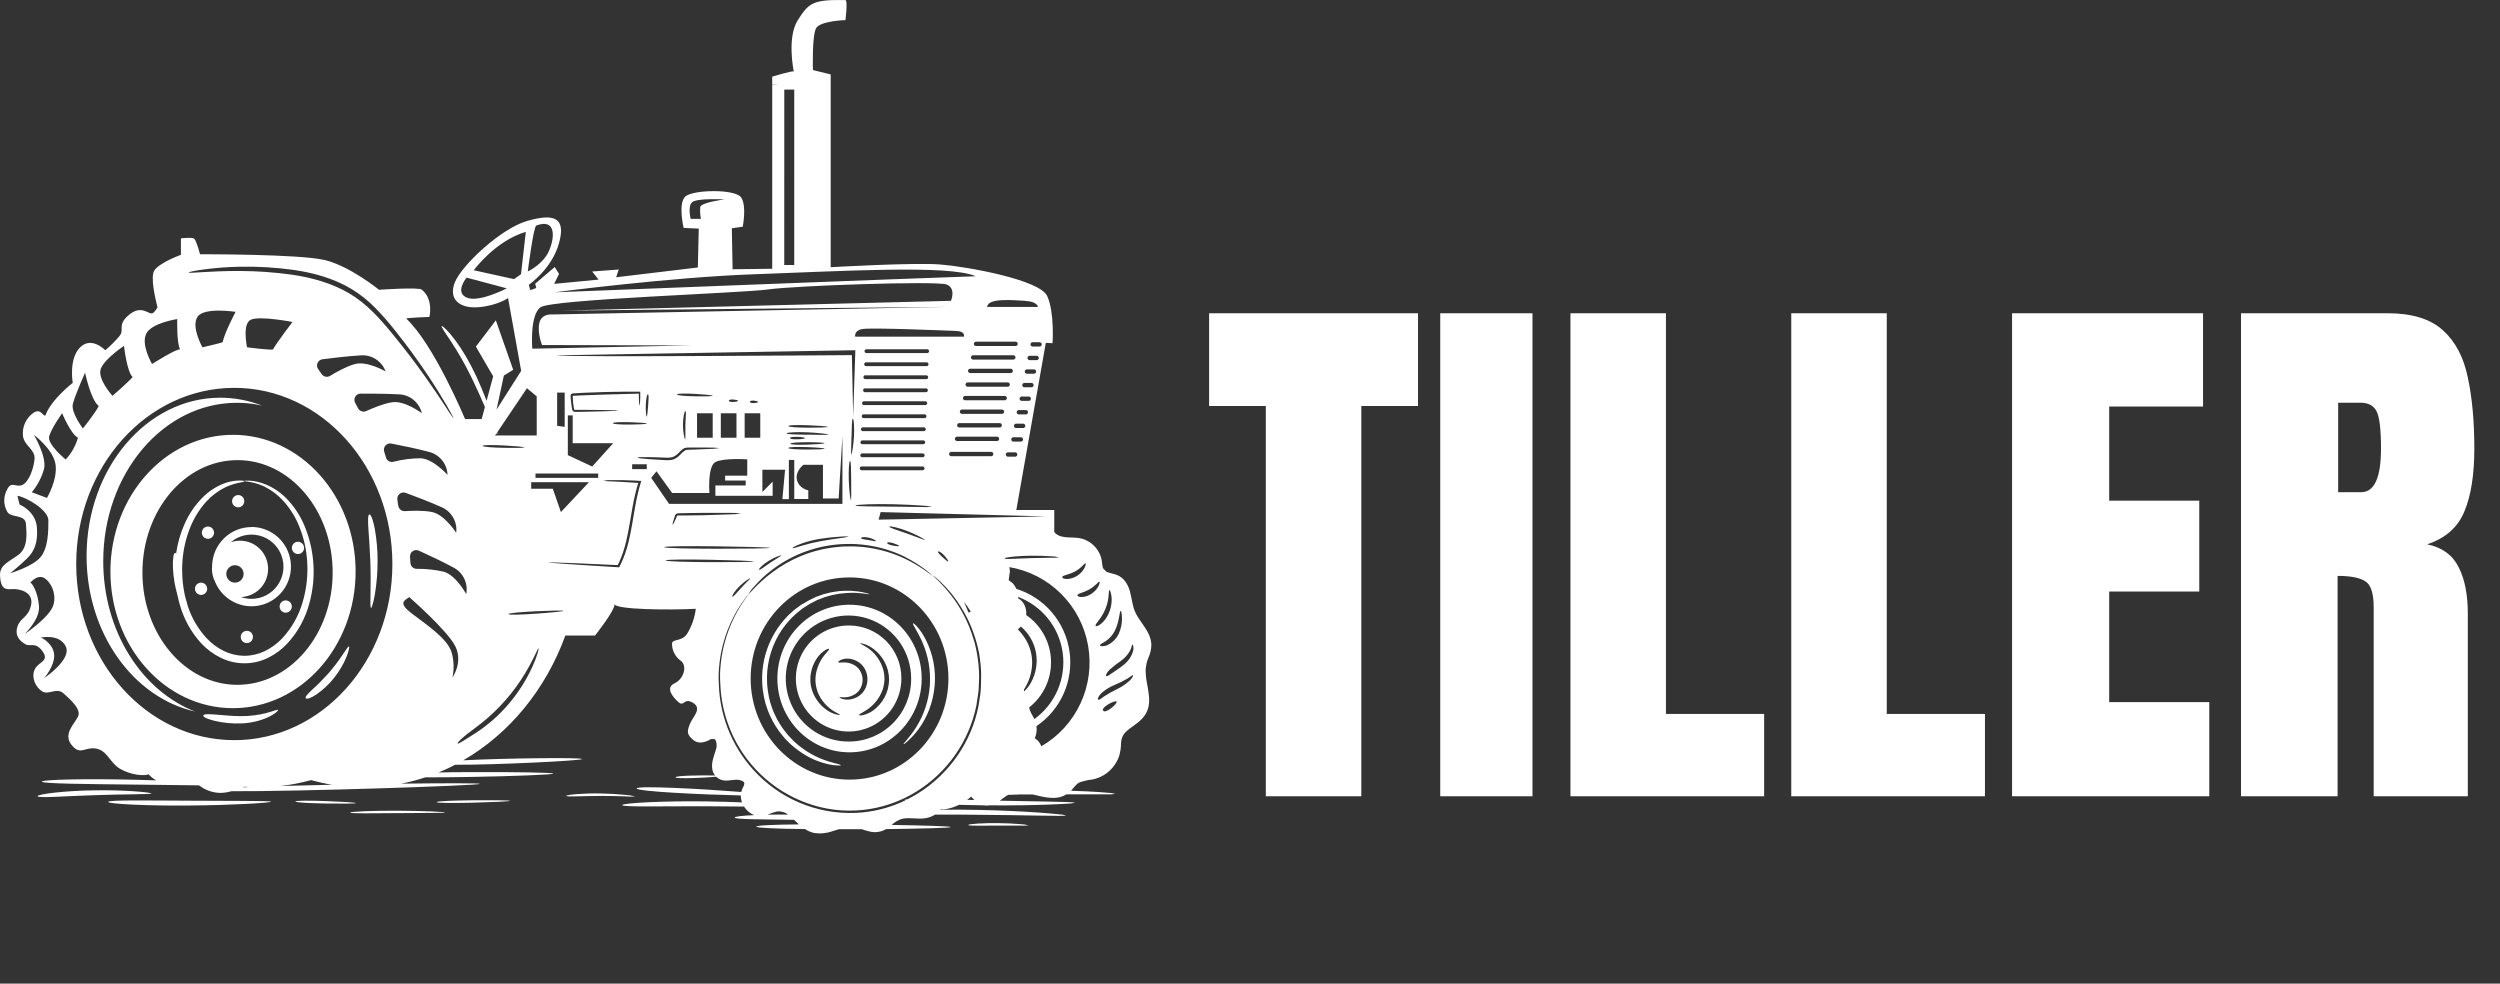
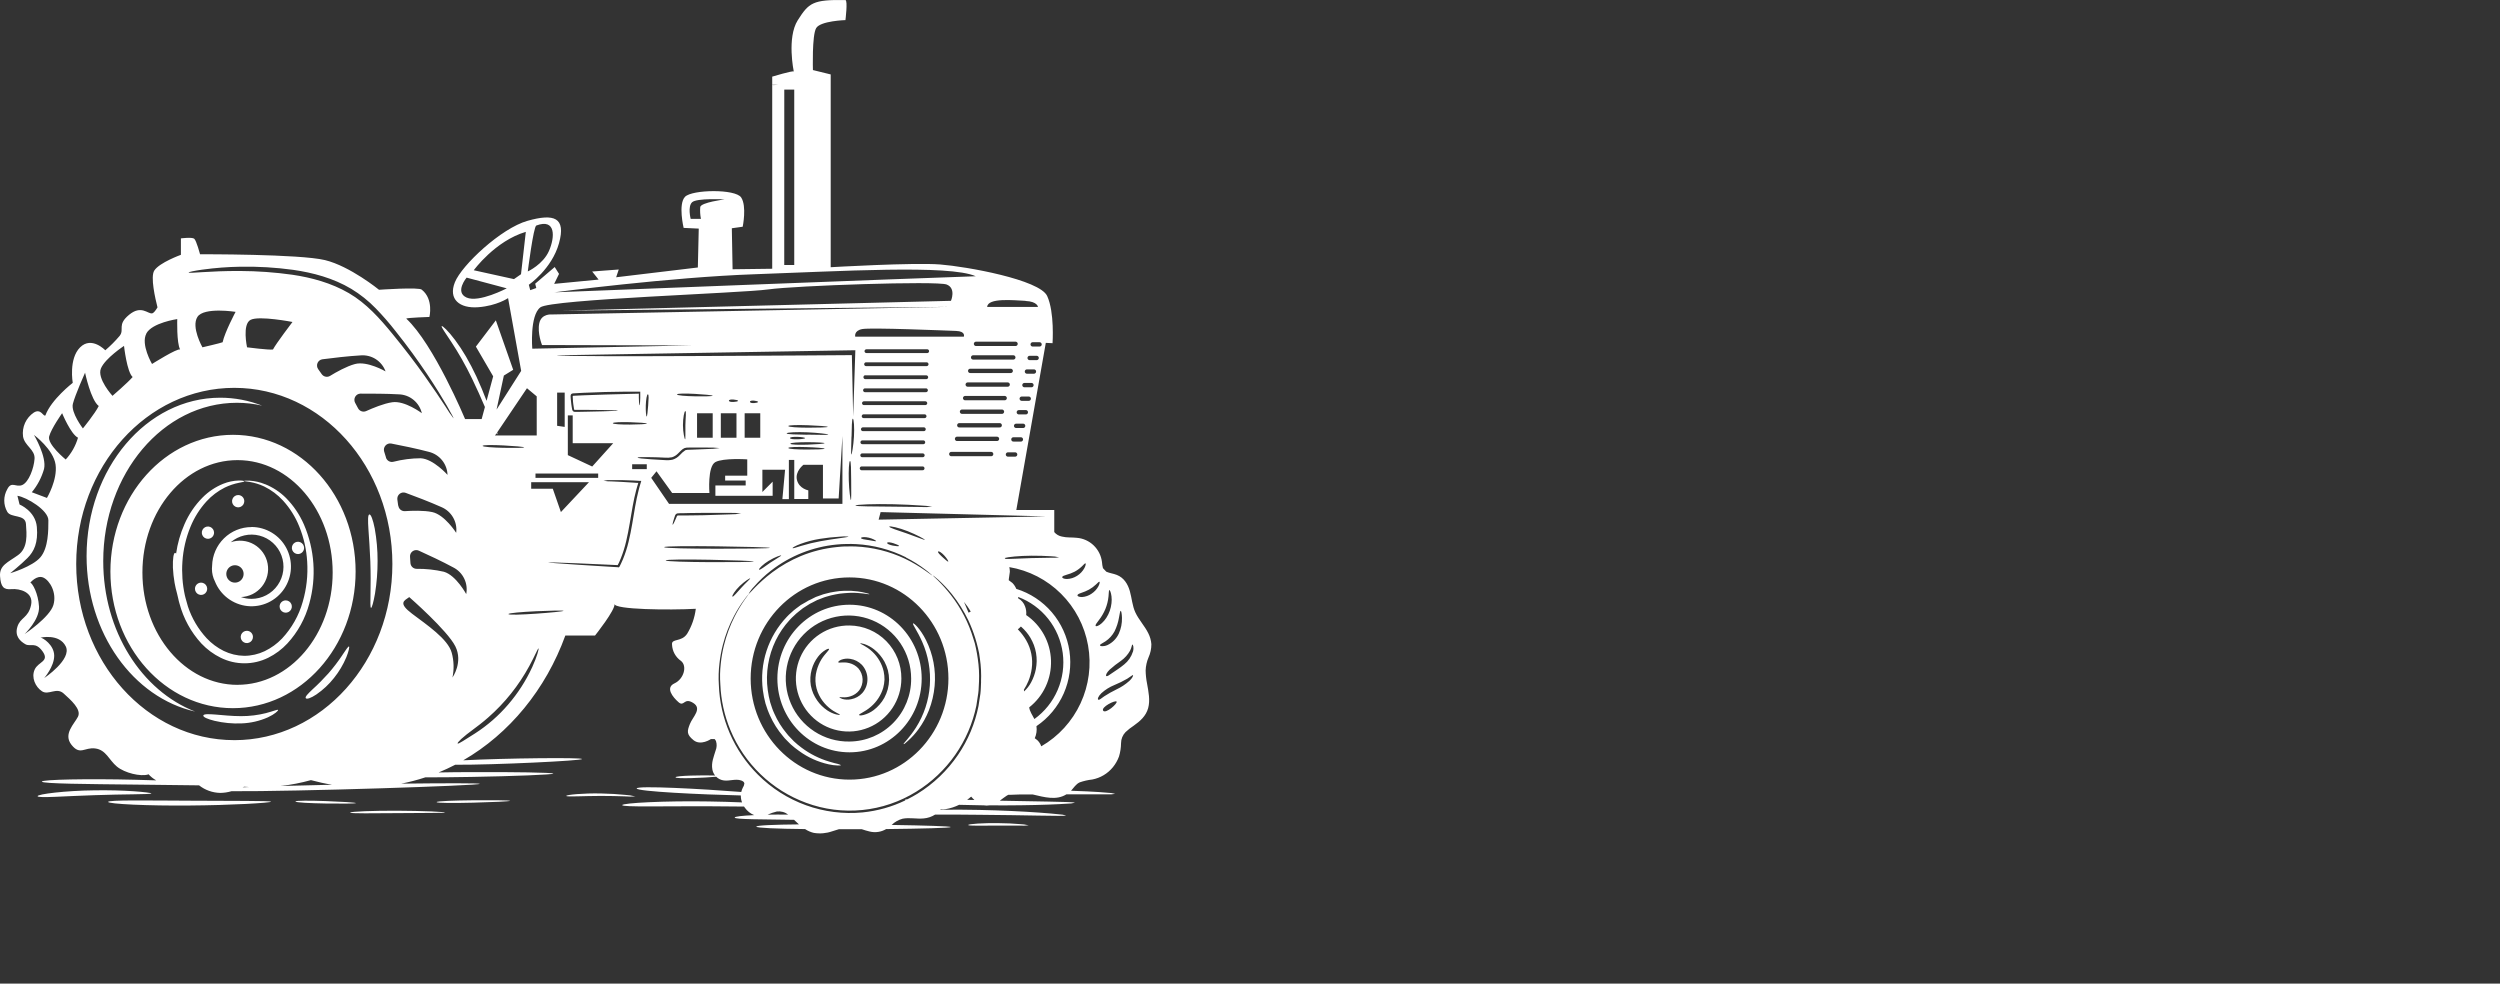
<svg xmlns="http://www.w3.org/2000/svg" width="122" height="48" viewBox="0 0 122 48" fill="none">
  <rect x="0" y="0" width="122" height="48" fill="#333333" stroke="none" />
  <path d="M7.387 38.72C7.387 38.695 7.042 38.649 6.521 38.613C5.999 38.577 5.302 38.557 4.604 38.568C3.21 38.583 1.822 38.751 1.834 38.855C1.846 38.959 3.226 38.846 4.612 38.805C5.304 38.781 5.997 38.769 6.516 38.762C7.035 38.755 7.386 38.746 7.387 38.72ZM13.645 29.599C13.645 29.658 13.662 29.716 13.695 29.766C13.728 29.815 13.775 29.854 13.829 29.876C13.884 29.899 13.944 29.905 14.002 29.893C14.06 29.882 14.113 29.853 14.155 29.811C14.197 29.769 14.225 29.716 14.237 29.657C14.248 29.599 14.242 29.538 14.22 29.484C14.197 29.429 14.159 29.382 14.11 29.349C14.06 29.316 14.003 29.299 13.944 29.299C13.864 29.299 13.789 29.33 13.732 29.386C13.676 29.443 13.645 29.519 13.645 29.599ZM10.446 25.994C10.446 25.935 10.429 25.877 10.396 25.827C10.363 25.778 10.317 25.739 10.262 25.716C10.208 25.693 10.148 25.687 10.089 25.699C10.031 25.71 9.978 25.739 9.936 25.781C9.894 25.823 9.866 25.876 9.854 25.934C9.843 25.993 9.848 26.053 9.871 26.108C9.894 26.163 9.932 26.21 9.981 26.243C10.03 26.276 10.088 26.294 10.147 26.294C10.226 26.294 10.302 26.262 10.358 26.206C10.414 26.15 10.445 26.074 10.446 25.994ZM14.84 26.737C14.84 26.678 14.822 26.62 14.79 26.57C14.757 26.521 14.71 26.483 14.655 26.46C14.601 26.437 14.541 26.431 14.483 26.443C14.425 26.454 14.372 26.483 14.33 26.525C14.288 26.567 14.26 26.621 14.248 26.679C14.237 26.737 14.242 26.797 14.265 26.852C14.288 26.907 14.326 26.954 14.375 26.987C14.424 27.02 14.482 27.038 14.541 27.038C14.62 27.038 14.696 27.006 14.752 26.95C14.808 26.893 14.84 26.817 14.84 26.737ZM9.514 28.734C9.514 28.793 9.532 28.851 9.565 28.9C9.598 28.95 9.645 28.988 9.699 29.01C9.754 29.033 9.814 29.039 9.872 29.027C9.93 29.015 9.983 28.987 10.024 28.945C10.066 28.902 10.094 28.849 10.106 28.791C10.117 28.733 10.111 28.672 10.088 28.617C10.066 28.563 10.028 28.516 9.978 28.483C9.929 28.45 9.872 28.432 9.813 28.432C9.733 28.433 9.657 28.465 9.601 28.521C9.545 28.578 9.514 28.654 9.514 28.734ZM11.623 24.158C11.564 24.158 11.506 24.176 11.457 24.209C11.408 24.242 11.37 24.289 11.347 24.344C11.324 24.398 11.318 24.459 11.33 24.517C11.341 24.575 11.37 24.629 11.412 24.671C11.453 24.713 11.507 24.741 11.565 24.753C11.623 24.765 11.683 24.759 11.737 24.736C11.792 24.713 11.838 24.675 11.871 24.625C11.904 24.576 11.921 24.518 11.921 24.459C11.921 24.419 11.914 24.38 11.899 24.344C11.884 24.307 11.862 24.274 11.834 24.246C11.806 24.218 11.774 24.196 11.737 24.181C11.701 24.166 11.662 24.158 11.623 24.158ZM55.907 32.717C55.915 32.499 55.962 32.284 56.048 32.083C56.14 31.88 56.188 31.659 56.187 31.436C56.173 31.25 56.121 31.068 56.036 30.901C55.86 30.543 55.573 30.248 55.404 29.883C55.253 29.557 55.234 29.186 55.135 28.843C55.036 28.499 54.848 28.194 54.503 28.057C54.337 27.99 54.152 27.972 53.989 27.9C53.934 27.84 53.88 27.78 53.824 27.726C53.798 27.626 53.782 27.525 53.776 27.423C53.737 27.114 53.593 26.829 53.369 26.614C53.146 26.4 52.855 26.269 52.547 26.245C52.309 26.217 52.059 26.245 51.824 26.185C51.677 26.158 51.544 26.081 51.448 25.966V24.889H49.596L51.035 16.732L51.364 16.748C51.364 16.748 51.469 15.238 51.101 14.443C50.732 13.647 47.173 13.007 45.879 12.906C44.586 12.804 40.538 13.04 40.538 13.04V4.138V3.632L39.671 3.419C39.671 3.419 39.619 1.722 39.83 1.37C40.041 1.017 41.258 0.981 41.258 0.981C41.258 0.981 41.377 0.024 41.258 0.002C39.667 -0.022 39.473 0.133 38.931 0.987C38.39 1.841 38.736 3.489 38.736 3.489C38.682 3.437 37.684 3.74 37.684 3.74V4.138H37.983C37.799 4.155 37.684 4.159 37.684 4.138V13.115L35.75 13.14L35.713 11.139L36.244 11.064C36.244 11.064 36.451 10.061 36.169 9.636C35.887 9.212 33.779 9.248 33.431 9.602C33.084 9.956 33.361 11.121 33.361 11.121L34.099 11.156L34.055 13.053L30.068 13.531L30.195 13.152L28.898 13.25L29.212 13.644L27.043 13.853L27.281 13.366L27.07 13.031L26.118 13.844L26.17 14.055L25.875 14.161L25.807 13.897C25.807 13.897 26.93 13.128 27.279 11.87C27.629 10.611 27.041 10.409 25.745 10.775C24.449 11.141 22.532 12.943 22.199 13.773C21.865 14.603 22.427 15.062 23.341 14.992C24.255 14.921 24.794 14.548 24.794 14.548L25.433 18.099L24.232 19.988L24.588 18.328L25.044 18.046L24.197 15.633L23.223 16.915L24.067 18.364L23.745 19.56C23.603 19.185 23.436 18.779 23.251 18.38C23.091 18.04 22.919 17.705 22.74 17.399C22.578 17.12 22.4 16.851 22.208 16.592C21.869 16.139 21.589 15.883 21.554 15.915C21.518 15.948 21.737 16.249 22.04 16.712C22.195 16.943 22.36 17.22 22.534 17.519C22.708 17.819 22.876 18.15 23.039 18.482C23.27 18.955 23.482 19.439 23.664 19.862L23.505 20.45H22.696C22.696 20.45 21.169 16.793 19.823 15.546C19.902 15.502 20.956 15.467 20.956 15.467C20.956 15.467 21.167 14.601 20.587 14.141C20.499 14 18.496 14.141 18.496 14.141C18.496 14.141 17.089 12.993 15.86 12.693C14.63 12.393 9.763 12.408 9.763 12.408C9.763 12.408 9.584 11.739 9.479 11.651C9.375 11.562 8.828 11.633 8.828 11.633V12.435C8.828 12.435 7.774 12.816 7.528 13.205C7.334 13.512 7.575 14.567 7.686 14.999C7.595 15.153 7.499 15.279 7.423 15.292C7.212 15.328 6.896 14.869 6.298 15.363C5.701 15.857 6.086 16.07 5.841 16.388C5.626 16.642 5.391 16.878 5.138 17.094C5.138 17.094 4.47 16.388 3.907 16.953C3.344 17.517 3.55 18.683 3.55 18.683C3.55 18.683 2.496 19.497 2.215 20.274C2.109 20.345 2.003 19.915 1.652 20.132C1.464 20.258 1.316 20.433 1.222 20.639C1.129 20.846 1.095 21.074 1.124 21.298C1.195 21.758 1.72 21.935 1.686 22.394C1.653 22.853 1.405 23.524 1.091 23.666C0.777 23.807 0.564 23.454 0.353 23.877C0.258 24.044 0.208 24.233 0.208 24.425C0.208 24.617 0.258 24.806 0.353 24.973C0.529 25.291 1.233 25.079 1.267 25.571C1.302 26.063 1.373 26.737 0.88 27.09C0.388 27.443 -0.034 27.585 0.002 28.115C0.038 28.645 0.177 28.786 0.564 28.75C0.951 28.715 1.654 28.892 1.516 29.528C1.378 30.164 0.989 30.126 0.848 30.588C0.708 31.049 0.991 31.295 1.236 31.437C1.481 31.58 1.728 31.296 2.079 31.79C2.43 32.284 1.868 32.285 1.692 32.674C1.516 33.063 1.728 33.522 2.049 33.734C2.371 33.946 2.753 33.522 3.104 33.84C3.455 34.158 3.982 34.617 3.807 34.971C3.632 35.325 3.068 35.819 3.49 36.349C3.913 36.879 4.122 36.454 4.651 36.525C5.179 36.595 5.319 37.09 5.705 37.409C6.092 37.727 6.865 37.903 7.217 37.797L7.248 37.784C7.301 37.841 7.358 37.895 7.418 37.944C7.483 37.996 7.552 38.042 7.624 38.082C7.281 38.07 6.932 38.059 6.581 38.052C4.313 37.996 2.043 38.038 2.044 38.143C2.046 38.248 4.306 38.263 6.578 38.288L9.695 38.325H9.715C10.01 38.557 10.372 38.686 10.746 38.694C10.932 38.692 11.118 38.664 11.297 38.611C14.391 38.633 23.42 38.337 23.417 38.252C23.417 38.215 21.739 38.216 19.584 38.242C19.981 38.164 20.372 38.062 20.756 37.935C21.423 37.935 22.209 37.929 22.997 37.914C23.999 37.897 25.001 37.869 25.753 37.839C26.503 37.809 27.005 37.778 27.003 37.752C27.002 37.726 26.501 37.705 25.749 37.692C24.997 37.679 23.996 37.674 22.994 37.679C22.451 37.679 21.909 37.686 21.406 37.696C21.682 37.582 21.951 37.456 22.215 37.32C24.129 37.33 28.413 37.123 28.404 37.04C28.396 36.958 24.656 36.998 22.607 37.103C24.853 35.807 26.633 33.647 27.588 31.015H29.037C29.037 31.015 30.036 29.762 29.989 29.47C29.968 29.752 32.67 29.779 33.955 29.709C33.902 30.141 33.758 30.556 33.533 30.927C33.252 31.351 32.759 31.139 32.795 31.458C32.802 31.615 32.844 31.768 32.92 31.906C32.996 32.044 33.103 32.162 33.231 32.252C33.548 32.499 33.372 33.136 32.915 33.348C32.458 33.559 32.829 34.019 33.111 34.266C33.393 34.514 33.372 34.019 33.825 34.301C34.279 34.583 33.81 34.973 33.669 35.326C33.529 35.679 33.494 35.838 33.846 36.122C34.197 36.405 34.69 36.068 34.69 36.068H34.875C34.902 36.097 34.924 36.131 34.941 36.167C34.989 36.317 34.982 36.48 34.922 36.625C34.831 36.931 34.704 37.216 34.762 37.543C34.781 37.653 34.827 37.758 34.897 37.845C34.324 37.826 32.964 37.845 32.966 37.933C32.968 38.02 34.412 37.958 34.949 37.904C35.051 38.004 35.182 38.068 35.324 38.086C35.601 38.124 35.896 37.993 36.165 38.086C36.237 38.111 36.319 38.153 36.326 38.235C36.316 38.312 36.288 38.385 36.245 38.448C36.214 38.512 36.19 38.579 36.174 38.648C34.279 38.498 31.077 38.327 31.07 38.476C31.063 38.624 34.252 38.776 36.152 38.818C36.151 38.934 36.17 39.049 36.211 39.157C35.694 39.136 35.139 39.119 34.586 39.111C32.472 39.074 30.361 39.185 30.366 39.29C30.37 39.396 32.477 39.336 34.584 39.346C35.179 39.346 35.765 39.354 36.31 39.36C36.323 39.38 36.337 39.401 36.351 39.42C36.465 39.58 36.623 39.704 36.804 39.778C36.225 39.803 35.846 39.847 35.852 39.898C35.852 39.992 37.234 39.981 38.75 40.008C38.834 40.086 38.912 40.162 38.988 40.23C37.777 40.242 36.908 40.276 36.908 40.34C36.908 40.403 37.923 40.445 39.288 40.459C39.415 40.544 39.556 40.606 39.705 40.643C40.006 40.696 40.316 40.67 40.605 40.569C40.715 40.538 40.826 40.501 40.937 40.466C41.308 40.466 41.684 40.466 42.056 40.466C42.185 40.507 42.314 40.551 42.444 40.579C42.716 40.645 43.004 40.602 43.244 40.459C44.981 40.44 46.396 40.402 46.396 40.361C46.396 40.32 45.125 40.282 43.512 40.257C43.662 40.111 43.845 40.007 44.046 39.953C44.383 39.887 44.732 39.972 45.072 39.94C45.273 39.924 45.466 39.859 45.635 39.751C46.292 39.751 47.047 39.751 47.801 39.762C48.856 39.77 49.909 39.788 50.701 39.802C51.492 39.817 52.019 39.822 52.02 39.794C51.904 39.761 51.785 39.741 51.663 39.737C51.434 39.711 51.105 39.683 50.711 39.655C49.921 39.598 48.865 39.547 47.81 39.525C47.148 39.509 46.486 39.508 45.89 39.517L45.906 39.492C45.989 39.502 46.073 39.499 46.155 39.485C46.38 39.447 46.599 39.376 46.804 39.275C47.192 39.288 47.599 39.296 48.01 39.301C48.102 39.317 48.196 39.317 48.288 39.301H48.298C49.336 39.309 50.374 39.294 51.154 39.265C51.543 39.251 51.868 39.234 52.094 39.218C52.215 39.22 52.335 39.205 52.451 39.173C52.451 39.147 51.932 39.131 51.154 39.117L48.791 39.074C48.901 38.994 49.006 38.907 49.12 38.834C49.149 38.816 49.178 38.8 49.207 38.785C49.258 38.785 49.308 38.785 49.359 38.785C49.488 38.785 49.615 38.778 49.743 38.771H50.401C50.964 38.902 51.547 39.073 52.04 38.764H53.056H54.044C54.169 38.772 54.295 38.764 54.419 38.74C54.297 38.706 54.172 38.688 54.046 38.686C53.808 38.663 53.468 38.639 53.06 38.62C52.821 38.607 52.549 38.597 52.266 38.588C52.401 38.442 52.504 38.265 52.687 38.18C52.887 38.11 53.093 38.063 53.303 38.04C53.698 37.965 54.053 37.753 54.308 37.442C54.436 37.285 54.537 37.108 54.607 36.917C54.672 36.705 54.705 36.484 54.707 36.261C54.709 36.062 54.787 35.871 54.925 35.728C55.049 35.611 55.184 35.505 55.327 35.412C55.639 35.191 55.922 34.945 56.029 34.559C56.136 34.174 56.046 33.752 55.977 33.363C55.934 33.15 55.911 32.934 55.907 32.717ZM54.606 30.141C54.641 29.945 54.663 29.809 54.69 29.809C54.717 29.809 54.747 29.943 54.752 30.153C54.759 30.414 54.708 30.674 54.601 30.913C54.488 31.163 54.29 31.363 54.044 31.48C53.836 31.569 53.68 31.535 53.678 31.488C53.677 31.439 53.797 31.398 53.947 31.297C54.132 31.173 54.284 31.006 54.39 30.809C54.494 30.598 54.567 30.373 54.606 30.141ZM52.041 28.051C52.18 28.014 52.315 27.963 52.443 27.898C52.573 27.827 52.693 27.739 52.8 27.636C52.889 27.55 52.946 27.479 52.971 27.49C52.996 27.501 52.985 27.595 52.919 27.722C52.834 27.877 52.711 28.007 52.562 28.1C52.414 28.196 52.242 28.25 52.066 28.255C51.922 28.255 51.828 28.21 51.836 28.16C51.844 28.109 51.93 28.088 52.041 28.051ZM49.541 22.285H49.199C49.184 22.287 49.169 22.285 49.155 22.281C49.141 22.276 49.128 22.268 49.117 22.258C49.105 22.248 49.097 22.236 49.09 22.223C49.085 22.209 49.082 22.194 49.082 22.179C49.082 22.164 49.085 22.149 49.09 22.136C49.097 22.122 49.105 22.11 49.117 22.1C49.128 22.09 49.141 22.082 49.155 22.078C49.169 22.073 49.184 22.072 49.199 22.073H49.55C49.576 22.076 49.6 22.088 49.617 22.108C49.635 22.128 49.645 22.153 49.645 22.179C49.645 22.206 49.635 22.231 49.617 22.25C49.6 22.27 49.576 22.282 49.55 22.285H49.541ZM43.87 26.642C43.857 26.693 43.269 26.595 43.294 26.492C43.319 26.389 43.886 26.591 43.874 26.642H43.87ZM43.394 25.701C43.407 25.651 43.87 25.753 44.3 25.924C44.73 26.095 45.144 26.321 45.133 26.344C45.122 26.366 44.696 26.186 44.261 26.035C43.825 25.884 43.389 25.753 43.401 25.701H43.394ZM44.2 27.199C44.541 27.37 44.866 27.574 45.169 27.807C45.279 27.89 45.362 27.961 45.416 28.01C45.447 28.033 45.474 28.06 45.498 28.089C45.498 28.098 45.372 27.994 45.142 27.838C44.832 27.621 44.505 27.43 44.164 27.266C43.408 26.908 42.589 26.705 41.754 26.668C41.602 26.668 41.447 26.657 41.292 26.668C41.215 26.668 41.136 26.668 41.054 26.676L40.822 26.698C40.222 26.759 39.634 26.907 39.076 27.137C38.585 27.342 38.12 27.607 37.692 27.926C36.94 28.49 36.562 29.003 36.534 28.98C36.605 28.852 36.692 28.735 36.795 28.631C37.046 28.342 37.325 28.078 37.628 27.844C38.554 27.125 39.664 26.684 40.829 26.573L41.068 26.554C41.147 26.554 41.226 26.554 41.306 26.547C41.464 26.54 41.621 26.547 41.781 26.553C42.629 26.599 43.457 26.819 44.217 27.199H44.2ZM46.283 33.112C46.283 35.837 44.121 38.046 41.457 38.046C38.792 38.046 36.632 35.837 36.632 33.112C36.632 30.387 38.792 28.178 41.457 28.178C44.121 28.178 46.283 30.387 46.283 33.112ZM36.181 28.677C35.971 28.898 35.788 29.143 35.744 29.114C35.7 29.085 35.87 28.815 36.101 28.594C36.332 28.373 36.594 28.204 36.608 28.227C36.622 28.249 36.387 28.447 36.181 28.677ZM37.528 27.361C37.806 27.187 38.117 27.083 38.123 27.108C38.129 27.133 37.851 27.282 37.589 27.46C37.327 27.638 37.079 27.838 37.044 27.8C37.008 27.761 37.247 27.527 37.529 27.357L37.528 27.361ZM38.55 21.38C38.55 21.274 39.288 21.323 39.289 21.38C39.291 21.436 38.551 21.48 38.55 21.375V21.38ZM40.238 21.628C40.238 21.681 38.579 21.758 38.572 21.652C38.564 21.547 40.237 21.571 40.238 21.628ZM40.238 21.898C40.238 21.95 38.467 21.967 38.472 21.862C38.477 21.756 40.237 21.84 40.238 21.893V21.898ZM39.405 21.216C38.899 21.206 38.392 21.201 38.391 21.149C38.39 21.096 38.899 21.075 39.408 21.097C39.918 21.12 40.423 21.181 40.421 21.207C40.42 21.234 39.91 21.217 39.406 21.211L39.405 21.216ZM38.472 20.791C38.472 20.687 40.396 20.778 40.396 20.831C40.396 20.883 38.469 20.9 38.472 20.791ZM27.175 17.339L41.741 17.091L41.635 20.321L41.571 17.33C41.571 17.33 27.266 17.442 27.175 17.339ZM37.101 20.166V21.362H36.339V20.166H37.101ZM36.599 19.606C36.599 19.502 36.995 19.561 36.995 19.614C36.995 19.667 36.599 19.715 36.599 19.606ZM35.571 19.553C35.571 19.448 36.02 19.508 36.02 19.56C36.02 19.613 35.571 19.658 35.571 19.553ZM35.94 20.166V21.362H35.176V20.166H35.94ZM33.04 19.248C33.04 19.143 34.782 19.26 34.78 19.313C34.778 19.365 33.036 19.356 33.04 19.248ZM34.78 20.166V21.362H34.016V20.166H34.78ZM33.434 21.438C33.408 21.438 33.328 21.1 33.328 20.748C33.328 20.396 33.395 20.052 33.447 20.061C33.499 20.071 33.453 20.408 33.447 20.749C33.441 21.09 33.459 21.433 33.434 21.438ZM26.132 23.319V23.107H29.191V23.319H26.132ZM28.743 23.53L27.372 24.989L26.976 23.849H25.922V23.53H28.743ZM27.188 20.779V19.158H27.557V20.833L27.188 20.779ZM28.9 22.766L27.71 22.21V20.272H27.948V21.628H29.925L28.9 22.766ZM27.948 19.351L27.956 19.479C27.956 19.564 27.968 19.649 27.978 19.731C27.988 19.814 28 19.901 28.014 19.97C28.026 20.002 28.014 19.997 28.057 20.002H28.176H28.639L29.429 20.009L29.967 20.021C30.033 20.019 30.099 20.023 30.164 20.035C30.099 20.048 30.033 20.053 29.967 20.052L29.436 20.073L28.646 20.091L28.184 20.1H28.065C28.034 20.101 28.003 20.093 27.977 20.077C27.95 20.056 27.932 20.027 27.925 19.994C27.905 19.905 27.895 19.827 27.882 19.739C27.869 19.652 27.861 19.57 27.854 19.482L27.846 19.352C27.842 19.319 27.847 19.286 27.86 19.256C27.87 19.237 27.886 19.222 27.904 19.212C27.921 19.203 27.939 19.198 27.958 19.197L28.484 19.168C28.833 19.151 29.18 19.138 29.512 19.13C29.844 19.121 30.162 19.115 30.449 19.114H30.854H31.245C31.245 19.177 31.245 19.234 31.245 19.295C31.245 19.356 31.245 19.381 31.245 19.414C31.245 19.491 31.238 19.558 31.236 19.613C31.228 19.723 31.219 19.783 31.209 19.783C31.2 19.783 31.192 19.723 31.184 19.613C31.184 19.558 31.178 19.493 31.175 19.414C31.175 19.376 31.175 19.334 31.175 19.295V19.236C31.175 19.23 31.175 19.225 31.175 19.219V19.211L29.532 19.254L28.505 19.29L27.988 19.314C27.972 19.314 27.979 19.314 27.976 19.314C27.972 19.314 27.947 19.325 27.948 19.347V19.351ZM29.903 20.654C29.903 20.548 31.569 20.618 31.569 20.67C31.569 20.723 29.903 20.755 29.903 20.65V20.654ZM31.558 20.328C31.532 20.328 31.505 20.055 31.514 19.782C31.524 19.508 31.565 19.236 31.618 19.242C31.67 19.248 31.651 19.517 31.631 19.786C31.61 20.055 31.584 20.325 31.558 20.325V20.328ZM41.556 21.307C41.568 20.871 41.565 20.436 41.617 20.433C41.67 20.431 41.699 20.871 41.673 21.311C41.647 21.752 41.571 22.185 41.546 22.181C41.521 22.177 41.542 21.738 41.552 21.303L41.556 21.307ZM41.526 24.41C41.499 24.41 41.436 23.931 41.421 23.453C41.406 22.974 41.429 22.496 41.482 22.496C41.534 22.496 41.533 22.974 41.538 23.453C41.542 23.931 41.548 24.404 41.522 24.406L41.526 24.41ZM41.407 26.188C41.407 26.218 40.712 26.286 40.03 26.413C39.717 26.471 39.408 26.546 39.104 26.638C38.855 26.713 38.691 26.773 38.679 26.748C38.667 26.723 38.822 26.634 39.07 26.541C39.374 26.429 39.688 26.347 40.008 26.296C40.326 26.245 40.646 26.21 40.968 26.191C41.111 26.173 41.255 26.171 41.398 26.185L41.407 26.188ZM42.375 26.356C42.196 26.325 42.019 26.309 42.019 26.256C42.019 26.204 42.215 26.193 42.404 26.24C42.593 26.286 42.761 26.382 42.753 26.406C42.745 26.43 42.548 26.381 42.367 26.352L42.375 26.356ZM41.748 24.672C41.748 24.619 42.685 24.584 43.622 24.607C44.09 24.618 44.559 24.642 44.909 24.667C45.105 24.672 45.3 24.693 45.493 24.731C45.298 24.749 45.102 24.752 44.907 24.741L43.62 24.725C42.676 24.712 41.742 24.721 41.74 24.668L41.748 24.672ZM42.254 17.681H45.229C45.252 17.683 45.273 17.694 45.288 17.712C45.304 17.729 45.312 17.751 45.312 17.774C45.312 17.797 45.304 17.819 45.288 17.836C45.273 17.853 45.252 17.864 45.229 17.866H42.254C42.231 17.864 42.21 17.853 42.195 17.836C42.18 17.819 42.172 17.797 42.172 17.774C42.172 17.751 42.18 17.729 42.195 17.712C42.21 17.694 42.231 17.683 42.254 17.681ZM42.188 17.138C42.188 17.113 42.198 17.089 42.216 17.072C42.233 17.054 42.257 17.045 42.282 17.045H45.257C45.279 17.047 45.3 17.058 45.316 17.075C45.331 17.092 45.339 17.114 45.339 17.137C45.339 17.16 45.331 17.182 45.316 17.199C45.3 17.216 45.279 17.227 45.257 17.23H42.282C42.269 17.23 42.257 17.227 42.245 17.222C42.233 17.218 42.223 17.21 42.214 17.201C42.205 17.192 42.199 17.181 42.194 17.169C42.19 17.157 42.188 17.145 42.188 17.132V17.138ZM42.228 18.316H45.203C45.228 18.317 45.251 18.326 45.268 18.344C45.285 18.361 45.295 18.385 45.295 18.409C45.295 18.434 45.285 18.457 45.268 18.474C45.251 18.492 45.228 18.502 45.203 18.502H42.228C42.204 18.502 42.18 18.492 42.163 18.474C42.146 18.457 42.136 18.434 42.136 18.409C42.135 18.397 42.137 18.384 42.141 18.372C42.146 18.36 42.152 18.349 42.161 18.34C42.169 18.331 42.18 18.323 42.191 18.318C42.203 18.313 42.215 18.31 42.228 18.31V18.316ZM42.202 18.953H45.177C45.19 18.951 45.203 18.952 45.216 18.956C45.228 18.96 45.24 18.967 45.249 18.976C45.259 18.984 45.267 18.995 45.272 19.007C45.278 19.019 45.281 19.032 45.281 19.045C45.281 19.058 45.278 19.071 45.272 19.083C45.267 19.095 45.259 19.106 45.249 19.115C45.24 19.123 45.228 19.13 45.216 19.134C45.203 19.138 45.19 19.139 45.177 19.138H42.202C42.179 19.135 42.158 19.125 42.143 19.107C42.128 19.09 42.119 19.068 42.119 19.045C42.119 19.022 42.128 19 42.143 18.983C42.158 18.966 42.179 18.955 42.202 18.953ZM42.171 19.583H45.146C45.159 19.581 45.172 19.583 45.185 19.587C45.197 19.591 45.209 19.597 45.218 19.606C45.228 19.615 45.236 19.625 45.241 19.637C45.247 19.649 45.25 19.662 45.25 19.675C45.25 19.689 45.247 19.702 45.241 19.714C45.236 19.726 45.228 19.736 45.218 19.745C45.209 19.754 45.197 19.761 45.185 19.765C45.172 19.768 45.159 19.77 45.146 19.768H42.171C42.158 19.77 42.145 19.768 42.132 19.765C42.12 19.761 42.108 19.754 42.098 19.745C42.089 19.736 42.081 19.726 42.075 19.714C42.07 19.702 42.067 19.689 42.067 19.675C42.067 19.662 42.07 19.649 42.075 19.637C42.081 19.625 42.089 19.615 42.098 19.606C42.108 19.597 42.12 19.591 42.132 19.587C42.145 19.583 42.158 19.581 42.171 19.583ZM42.145 20.218H45.12C45.145 20.218 45.168 20.228 45.185 20.245C45.203 20.263 45.213 20.287 45.213 20.311C45.213 20.323 45.21 20.336 45.206 20.347C45.201 20.358 45.194 20.368 45.185 20.377C45.177 20.386 45.167 20.392 45.156 20.397C45.144 20.401 45.132 20.404 45.12 20.404H42.145C42.133 20.404 42.12 20.401 42.109 20.397C42.098 20.392 42.088 20.386 42.08 20.377C42.071 20.369 42.064 20.359 42.059 20.348C42.054 20.337 42.052 20.325 42.052 20.313C42.052 20.3 42.054 20.287 42.059 20.275C42.064 20.264 42.071 20.253 42.08 20.244C42.089 20.235 42.1 20.228 42.112 20.224C42.124 20.219 42.136 20.217 42.149 20.218H42.145ZM42.118 20.854H45.094C45.116 20.857 45.138 20.868 45.153 20.885C45.168 20.902 45.176 20.924 45.176 20.947C45.176 20.97 45.168 20.992 45.153 21.009C45.138 21.026 45.116 21.037 45.094 21.04H42.118C42.105 21.041 42.092 21.04 42.08 21.036C42.067 21.032 42.056 21.026 42.046 21.017C42.036 21.008 42.028 20.997 42.023 20.985C42.018 20.973 42.015 20.96 42.015 20.947C42.015 20.934 42.018 20.921 42.023 20.909C42.028 20.897 42.036 20.886 42.046 20.878C42.056 20.869 42.067 20.862 42.08 20.858C42.092 20.854 42.105 20.853 42.118 20.854ZM42.092 21.491H45.068C45.09 21.493 45.111 21.504 45.126 21.521C45.142 21.538 45.15 21.561 45.15 21.584C45.15 21.606 45.142 21.629 45.126 21.646C45.111 21.663 45.09 21.674 45.068 21.676H42.092C42.079 21.678 42.066 21.677 42.054 21.672C42.041 21.669 42.03 21.662 42.02 21.653C42.01 21.644 42.002 21.634 41.997 21.622C41.992 21.61 41.989 21.597 41.989 21.584C41.989 21.57 41.992 21.557 41.997 21.545C42.002 21.533 42.01 21.523 42.02 21.514C42.03 21.505 42.041 21.499 42.054 21.495C42.066 21.491 42.079 21.489 42.092 21.491ZM42.065 22.126H45.04C45.063 22.129 45.084 22.139 45.099 22.157C45.114 22.174 45.123 22.196 45.123 22.219C45.123 22.242 45.114 22.264 45.099 22.281C45.084 22.298 45.063 22.309 45.04 22.311H42.065C42.042 22.309 42.021 22.298 42.006 22.281C41.991 22.264 41.983 22.242 41.983 22.219C41.983 22.196 41.991 22.174 42.006 22.157C42.021 22.139 42.042 22.129 42.065 22.126ZM42.039 22.762H45.014C45.027 22.761 45.04 22.762 45.053 22.766C45.065 22.77 45.077 22.777 45.086 22.785C45.096 22.794 45.104 22.805 45.109 22.817C45.115 22.829 45.117 22.842 45.117 22.855C45.117 22.868 45.115 22.881 45.109 22.893C45.104 22.905 45.096 22.916 45.086 22.925C45.077 22.933 45.065 22.94 45.053 22.944C45.04 22.948 45.027 22.949 45.014 22.948H42.039C42.016 22.945 41.995 22.934 41.98 22.917C41.965 22.9 41.956 22.878 41.956 22.855C41.956 22.832 41.965 22.81 41.98 22.793C41.995 22.776 42.016 22.765 42.039 22.762ZM41.736 16.43C41.736 16.43 41.657 16.138 42.078 16.058C42.499 15.977 46.16 16.132 46.651 16.149C47.141 16.165 47.035 16.43 47.035 16.43H41.736ZM46.429 22.052H48.38C48.406 22.055 48.43 22.067 48.448 22.087C48.465 22.106 48.474 22.131 48.474 22.158C48.474 22.184 48.465 22.209 48.448 22.229C48.43 22.248 48.406 22.261 48.38 22.264H46.434C46.419 22.265 46.404 22.264 46.39 22.259C46.376 22.254 46.363 22.247 46.352 22.237C46.341 22.227 46.332 22.215 46.326 22.201C46.32 22.187 46.317 22.173 46.317 22.158C46.317 22.143 46.32 22.128 46.326 22.114C46.332 22.101 46.341 22.089 46.352 22.078C46.363 22.069 46.376 22.061 46.39 22.056C46.404 22.052 46.419 22.05 46.434 22.052H46.429ZM46.692 21.522C46.666 21.519 46.642 21.507 46.625 21.487C46.607 21.468 46.598 21.442 46.598 21.416C46.598 21.39 46.607 21.364 46.625 21.345C46.642 21.325 46.666 21.313 46.692 21.31H48.643C48.658 21.309 48.673 21.31 48.687 21.315C48.701 21.319 48.714 21.327 48.725 21.337C48.736 21.347 48.745 21.359 48.751 21.373C48.757 21.386 48.76 21.401 48.76 21.416C48.76 21.431 48.757 21.446 48.751 21.459C48.745 21.473 48.736 21.485 48.725 21.495C48.714 21.505 48.701 21.513 48.687 21.517C48.673 21.522 48.658 21.523 48.643 21.522H46.692ZM46.824 20.859C46.81 20.861 46.794 20.859 46.78 20.855C46.766 20.85 46.753 20.843 46.742 20.833C46.731 20.823 46.722 20.81 46.716 20.797C46.71 20.783 46.707 20.768 46.707 20.753C46.707 20.738 46.71 20.724 46.716 20.71C46.722 20.697 46.731 20.684 46.742 20.674C46.753 20.664 46.766 20.657 46.78 20.652C46.794 20.648 46.81 20.646 46.824 20.648H48.775C48.79 20.646 48.804 20.648 48.819 20.652C48.833 20.657 48.846 20.664 48.857 20.674C48.868 20.684 48.877 20.697 48.883 20.71C48.889 20.724 48.892 20.738 48.892 20.753C48.892 20.768 48.889 20.783 48.883 20.797C48.877 20.81 48.868 20.823 48.857 20.833C48.846 20.843 48.833 20.85 48.819 20.855C48.804 20.859 48.79 20.861 48.775 20.859H46.824ZM46.956 20.197C46.942 20.198 46.927 20.197 46.913 20.192C46.898 20.187 46.886 20.18 46.874 20.17C46.863 20.16 46.855 20.148 46.849 20.134C46.843 20.12 46.839 20.106 46.839 20.091C46.839 20.076 46.843 20.061 46.849 20.047C46.855 20.034 46.863 20.021 46.874 20.012C46.886 20.002 46.898 19.994 46.913 19.989C46.927 19.985 46.942 19.983 46.956 19.985H48.907C48.933 19.988 48.957 20 48.974 20.02C48.992 20.039 49.002 20.064 49.002 20.091C49.002 20.117 48.992 20.142 48.974 20.162C48.957 20.181 48.933 20.194 48.907 20.197H46.956ZM47.087 19.534C47.061 19.531 47.037 19.519 47.02 19.499C47.002 19.48 46.992 19.454 46.992 19.428C46.992 19.402 47.002 19.376 47.02 19.357C47.037 19.337 47.061 19.325 47.087 19.322H49.039C49.065 19.325 49.089 19.337 49.107 19.357C49.124 19.376 49.134 19.402 49.134 19.428C49.134 19.454 49.124 19.48 49.107 19.499C49.089 19.519 49.065 19.531 49.039 19.534H47.087ZM49.312 17.993C49.327 17.991 49.341 17.993 49.355 17.998C49.37 18.002 49.383 18.01 49.394 18.02C49.405 18.03 49.414 18.042 49.42 18.056C49.426 18.069 49.429 18.084 49.429 18.099C49.429 18.114 49.426 18.129 49.42 18.142C49.414 18.156 49.405 18.168 49.394 18.178C49.383 18.188 49.37 18.196 49.355 18.2C49.341 18.205 49.327 18.206 49.312 18.205H47.356C47.341 18.206 47.327 18.205 47.312 18.2C47.298 18.196 47.285 18.188 47.274 18.178C47.263 18.168 47.254 18.156 47.248 18.142C47.242 18.129 47.239 18.114 47.239 18.099C47.239 18.084 47.242 18.069 47.248 18.056C47.254 18.042 47.263 18.03 47.274 18.02C47.285 18.01 47.298 18.002 47.312 17.998C47.327 17.993 47.341 17.991 47.356 17.993H49.312ZM47.382 17.442C47.383 17.414 47.394 17.387 47.414 17.367C47.434 17.348 47.461 17.337 47.488 17.337H49.439C49.454 17.335 49.469 17.337 49.483 17.341C49.497 17.346 49.51 17.353 49.521 17.363C49.532 17.373 49.541 17.385 49.547 17.399C49.553 17.413 49.556 17.427 49.556 17.442C49.556 17.457 49.553 17.472 49.547 17.486C49.541 17.499 49.532 17.511 49.521 17.521C49.51 17.531 49.497 17.539 49.483 17.544C49.469 17.548 49.454 17.55 49.439 17.548H47.488C47.46 17.548 47.433 17.537 47.413 17.517C47.394 17.497 47.382 17.47 47.382 17.442ZM49.175 18.661C49.203 18.661 49.23 18.672 49.25 18.692C49.27 18.712 49.281 18.739 49.281 18.767C49.281 18.795 49.27 18.822 49.25 18.842C49.23 18.862 49.203 18.873 49.175 18.873H47.224C47.196 18.873 47.169 18.862 47.149 18.842C47.129 18.822 47.118 18.795 47.118 18.767C47.118 18.739 47.129 18.712 47.149 18.692C47.169 18.672 47.196 18.661 47.224 18.661H49.175ZM49.808 21.549H49.465C49.45 21.551 49.435 21.549 49.422 21.545C49.407 21.54 49.394 21.533 49.383 21.523C49.372 21.513 49.363 21.501 49.357 21.487C49.351 21.473 49.348 21.459 49.348 21.444C49.348 21.429 49.351 21.414 49.357 21.4C49.363 21.387 49.372 21.374 49.383 21.364C49.394 21.354 49.407 21.347 49.422 21.342C49.435 21.338 49.45 21.336 49.465 21.338H49.808C49.823 21.336 49.838 21.338 49.852 21.342C49.866 21.347 49.879 21.354 49.89 21.364C49.901 21.374 49.91 21.387 49.916 21.4C49.922 21.414 49.925 21.429 49.925 21.444C49.925 21.459 49.922 21.473 49.916 21.487C49.91 21.501 49.901 21.513 49.89 21.523C49.879 21.533 49.866 21.54 49.852 21.545C49.838 21.549 49.823 21.551 49.808 21.549ZM49.94 20.887H49.597C49.583 20.888 49.568 20.887 49.554 20.882C49.539 20.878 49.526 20.87 49.515 20.86C49.504 20.85 49.495 20.838 49.489 20.824C49.483 20.811 49.48 20.796 49.48 20.781C49.48 20.766 49.483 20.751 49.489 20.738C49.495 20.724 49.504 20.712 49.515 20.702C49.526 20.692 49.539 20.684 49.554 20.68C49.568 20.675 49.583 20.674 49.597 20.675H49.94C49.966 20.678 49.99 20.69 50.008 20.71C50.025 20.729 50.035 20.755 50.035 20.781C50.035 20.807 50.025 20.833 50.008 20.852C49.99 20.872 49.966 20.884 49.94 20.887ZM50.072 20.224H49.73C49.715 20.226 49.7 20.224 49.686 20.219C49.672 20.215 49.659 20.207 49.647 20.197C49.636 20.187 49.627 20.175 49.622 20.162C49.615 20.148 49.612 20.133 49.612 20.118C49.612 20.103 49.615 20.088 49.622 20.075C49.627 20.061 49.636 20.049 49.647 20.039C49.659 20.029 49.672 20.021 49.686 20.017C49.7 20.012 49.715 20.011 49.73 20.012H50.072C50.098 20.015 50.123 20.027 50.14 20.047C50.157 20.067 50.167 20.092 50.167 20.118C50.167 20.145 50.157 20.17 50.14 20.189C50.123 20.209 50.098 20.221 50.072 20.224ZM50.203 19.562H49.86C49.832 19.562 49.805 19.551 49.786 19.531C49.766 19.511 49.754 19.484 49.754 19.456C49.754 19.428 49.766 19.401 49.786 19.381C49.805 19.361 49.832 19.35 49.86 19.35H50.203C50.231 19.35 50.258 19.361 50.278 19.381C50.298 19.401 50.309 19.428 50.309 19.456C50.309 19.484 50.298 19.511 50.278 19.531C50.258 19.551 50.231 19.562 50.203 19.562ZM50.335 18.9H49.992C49.964 18.9 49.938 18.889 49.918 18.869C49.898 18.849 49.886 18.822 49.886 18.793C49.886 18.765 49.898 18.738 49.918 18.718C49.938 18.698 49.964 18.687 49.992 18.687H50.335C50.364 18.687 50.39 18.698 50.41 18.718C50.43 18.738 50.441 18.765 50.441 18.793C50.441 18.822 50.43 18.849 50.41 18.869C50.39 18.889 50.364 18.9 50.335 18.9ZM50.467 18.237H50.125C50.11 18.239 50.095 18.237 50.081 18.233C50.066 18.228 50.054 18.221 50.043 18.21C50.031 18.201 50.023 18.188 50.017 18.175C50.011 18.161 50.008 18.146 50.008 18.131C50.008 18.116 50.011 18.102 50.017 18.088C50.023 18.074 50.031 18.062 50.043 18.052C50.054 18.042 50.066 18.035 50.081 18.03C50.095 18.025 50.11 18.024 50.125 18.026H50.467C50.493 18.028 50.517 18.041 50.535 18.06C50.553 18.08 50.562 18.105 50.562 18.131C50.562 18.158 50.553 18.183 50.535 18.203C50.517 18.222 50.493 18.234 50.467 18.237ZM50.599 17.575H50.257C50.242 17.576 50.227 17.575 50.213 17.57C50.199 17.565 50.186 17.558 50.175 17.548C50.164 17.538 50.155 17.526 50.149 17.512C50.143 17.498 50.14 17.483 50.14 17.469C50.14 17.454 50.143 17.439 50.149 17.425C50.155 17.412 50.164 17.399 50.175 17.389C50.186 17.379 50.199 17.372 50.213 17.367C50.227 17.363 50.242 17.361 50.257 17.363H50.599C50.626 17.366 50.649 17.378 50.667 17.397C50.685 17.417 50.694 17.442 50.694 17.469C50.694 17.495 50.685 17.52 50.667 17.54C50.649 17.559 50.626 17.572 50.599 17.575ZM50.837 16.806C50.837 16.834 50.826 16.861 50.806 16.881C50.786 16.901 50.76 16.912 50.732 16.912H50.383C50.357 16.909 50.333 16.897 50.315 16.877C50.298 16.858 50.288 16.832 50.288 16.806C50.288 16.78 50.298 16.754 50.315 16.735C50.333 16.715 50.357 16.703 50.383 16.7H50.726C50.754 16.699 50.781 16.709 50.801 16.727C50.822 16.746 50.835 16.773 50.836 16.801L50.837 16.806ZM50.046 14.687C50.627 14.713 50.653 14.977 50.653 14.977H48.174C48.2 14.522 49.465 14.653 50.045 14.681L50.046 14.687ZM49.57 16.674C49.596 16.677 49.62 16.689 49.638 16.709C49.655 16.728 49.665 16.753 49.665 16.78C49.665 16.806 49.655 16.831 49.638 16.851C49.62 16.87 49.596 16.883 49.57 16.886H47.618C47.592 16.883 47.568 16.87 47.55 16.851C47.533 16.831 47.523 16.806 47.523 16.78C47.523 16.753 47.533 16.728 47.55 16.709C47.568 16.689 47.592 16.677 47.618 16.674H49.57ZM38.273 4.374H38.759C38.759 4.349 38.759 12.932 38.759 12.932H38.271L38.273 4.374ZM33.705 10.68C33.705 10.68 33.55 10.082 33.774 9.87C33.998 9.658 35.362 9.73 35.362 9.73C35.362 9.73 34.211 9.877 34.172 10.102C34.156 10.295 34.167 10.489 34.205 10.68H33.705ZM36.829 13.383C40.958 13.241 46.329 12.905 47.616 13.481C45.107 13.559 27.058 14.265 27.058 14.265C27.058 14.265 32.702 13.525 36.829 13.383ZM26.37 14.998C26.897 14.601 36.177 14.309 37.496 14.123C38.814 13.938 45.721 13.7 46.196 13.884C46.671 14.069 46.407 14.68 46.407 14.68L27.412 15.158L46.302 14.975L26.924 15.346C26.924 15.346 26.422 15.293 26.318 15.771C26.213 16.248 26.451 16.838 26.451 16.838L33.725 16.857L25.975 17.016C25.975 17.016 25.843 15.396 26.37 14.998ZM26.173 11.005C27.137 10.646 27.082 11.58 26.791 12.243C26.501 12.906 25.756 13.247 25.756 13.247C25.756 13.247 26.032 11.059 26.173 11.005ZM22.771 14.521C22.176 14.255 22.771 13.548 22.771 13.548L24.73 14.071C24.73 14.071 23.366 14.786 22.771 14.521ZM25.425 13.382L25.082 13.621L23.12 13.188C23.12 13.188 24.154 11.762 25.66 11.314L25.425 13.382ZM24.235 21.142C24.255 21.179 24.268 21.197 24.274 21.194C24.28 21.192 24.274 21.158 24.264 21.099L25.716 18.945L26.192 19.343V21.25H24.155L24.235 21.142ZM25.583 21.832C25.583 21.884 23.551 21.863 23.553 21.759C23.555 21.655 25.581 21.779 25.579 21.832H25.583ZM22.755 28.998C22.755 28.998 22.262 28.079 21.664 27.902C21.227 27.801 20.779 27.753 20.33 27.759C20.253 27.759 20.179 27.729 20.123 27.676C20.067 27.623 20.034 27.55 20.029 27.473L20.009 27.169C20.005 27.117 20.015 27.064 20.038 27.016C20.061 26.969 20.096 26.928 20.139 26.898C20.182 26.868 20.232 26.85 20.285 26.845C20.337 26.84 20.389 26.849 20.437 26.871C20.892 27.077 21.595 27.405 22.121 27.691C22.354 27.809 22.542 28.002 22.655 28.238C22.769 28.474 22.802 28.741 22.75 28.998H22.755ZM9.901 13.155C10.504 13.072 11.112 13.026 11.72 13.016C12.586 13 13.452 13.051 14.31 13.169C15.251 13.304 16.26 13.567 17.146 14.098C17.582 14.363 17.982 14.682 18.337 15.049C18.678 15.401 19.001 15.771 19.302 16.158C19.897 16.9 20.412 17.62 20.835 18.249C21.257 18.878 21.587 19.42 21.809 19.804C21.92 19.997 22.005 20.149 22.059 20.254C22.092 20.306 22.117 20.362 22.136 20.42C21.994 20.237 21.863 20.045 21.744 19.846C21.506 19.477 21.149 18.951 20.715 18.335C20.28 17.719 19.746 17.019 19.146 16.287C18.546 15.555 17.877 14.799 17.021 14.303C16.166 13.806 15.191 13.544 14.27 13.408C13.424 13.289 12.57 13.227 11.716 13.224C10.213 13.216 9.216 13.357 9.206 13.297C9.203 13.275 9.454 13.217 9.892 13.155H9.901ZM17.595 19.209C18.094 19.209 18.87 19.209 19.466 19.244C19.727 19.253 19.979 19.347 20.181 19.514C20.383 19.68 20.526 19.909 20.586 20.164C20.586 20.164 19.753 19.537 19.14 19.63C18.727 19.689 18.188 19.917 17.869 20.06C17.799 20.092 17.719 20.096 17.646 20.071C17.573 20.047 17.512 19.995 17.475 19.927L17.331 19.659C17.306 19.614 17.293 19.562 17.294 19.511C17.294 19.458 17.308 19.407 17.334 19.362C17.359 19.317 17.396 19.279 17.44 19.252C17.485 19.225 17.535 19.21 17.587 19.209H17.595ZM16.106 18.344C16.04 18.384 15.962 18.397 15.887 18.381C15.811 18.366 15.745 18.322 15.7 18.259L15.525 18.011C15.496 17.968 15.477 17.918 15.472 17.866C15.467 17.814 15.475 17.761 15.496 17.713C15.517 17.665 15.55 17.623 15.591 17.592C15.633 17.56 15.682 17.54 15.734 17.533C16.23 17.468 16.999 17.377 17.596 17.343C17.857 17.321 18.117 17.385 18.338 17.526C18.558 17.668 18.726 17.878 18.816 18.125C18.816 18.125 17.919 17.601 17.318 17.766C16.919 17.873 16.406 18.159 16.106 18.344ZM14.273 15.712C14.273 15.712 13.465 16.773 13.321 17.055C13.145 17.09 12.056 16.949 12.056 16.949C12.056 16.949 11.81 15.818 12.231 15.607C12.652 15.395 14.277 15.713 14.277 15.713L14.273 15.712ZM11.497 15.218C11.497 15.218 10.97 16.207 10.864 16.701C10.793 16.737 9.879 16.949 9.879 16.949C9.879 16.949 9.318 15.96 9.634 15.466C9.951 14.972 11.5 15.219 11.5 15.219L11.497 15.218ZM7.138 16.278C7.419 15.748 8.65 15.571 8.65 15.571C8.65 15.571 8.614 16.737 8.79 17.055C8.65 16.985 7.419 17.762 7.419 17.762C7.419 17.762 6.86 16.809 7.142 16.279L7.138 16.278ZM4.927 17.975C5.138 17.48 6.052 16.879 6.052 16.879C6.052 16.879 6.192 18.151 6.473 18.399C6.228 18.681 5.489 19.317 5.489 19.317C5.489 19.317 4.716 18.469 4.927 17.975ZM3.556 19.706C3.662 19.283 4.151 18.187 4.151 18.187C4.151 18.187 4.432 19.529 4.819 19.813C4.644 20.171 4.045 20.907 4.045 20.907C4.045 20.907 3.45 20.13 3.556 19.706ZM2.149 22.886C2.291 22.288 1.658 21.225 1.658 21.225C1.658 21.225 2.61 21.932 2.712 22.674C2.814 23.416 2.291 24.299 2.291 24.299L1.552 24.021C1.828 23.689 2.031 23.302 2.149 22.886ZM0.497 27.974C0.497 27.974 1.024 27.55 1.341 27.231C1.658 26.913 1.868 26.49 1.798 25.712C1.728 24.935 0.954 24.619 0.954 24.619L0.85 24.194C1.307 24.265 2.361 24.901 2.361 25.39C2.361 25.88 2.361 26.734 1.974 27.193C1.587 27.652 0.497 27.974 0.497 27.974ZM1.201 30.942C1.201 30.942 1.943 30.241 1.904 29.599C1.865 28.956 1.587 28.468 1.481 28.432C1.481 28.432 1.798 28.045 2.115 28.186C2.431 28.327 2.782 28.925 2.606 29.523C2.43 30.122 1.201 30.942 1.201 30.942ZM2.153 33.095C2.153 33.095 2.645 32.531 2.645 32.001C2.645 31.471 2.083 31.117 1.978 31.117C1.978 31.117 2.892 30.905 3.208 31.541C3.525 32.178 2.149 33.096 2.149 33.096L2.153 33.095ZM3.208 22.425C3.208 22.425 2.294 21.683 2.399 21.295C2.504 20.906 3.032 20.164 3.032 20.164C3.032 20.164 3.454 21.189 3.806 21.36C3.691 21.758 3.485 22.123 3.205 22.426L3.208 22.425ZM11.843 38.421L11.914 38.393C11.994 38.393 12.073 38.404 12.152 38.407L11.843 38.421ZM13.701 38.356C14.199 38.3 14.691 38.204 15.174 38.07C15.514 38.163 15.858 38.239 16.205 38.295C15.33 38.314 14.476 38.334 13.697 38.357L13.701 38.356ZM11.434 36.119C7.173 36.119 3.719 32.271 3.719 27.523C3.719 22.776 7.17 18.927 11.434 18.927C15.697 18.927 19.148 22.776 19.148 27.523C19.148 32.271 15.691 36.12 11.43 36.12L11.434 36.119ZM18.837 22.326L18.747 22.035C18.732 21.985 18.73 21.931 18.741 21.88C18.753 21.829 18.777 21.781 18.812 21.742C18.847 21.703 18.891 21.673 18.941 21.656C18.99 21.639 19.043 21.635 19.095 21.645C19.585 21.74 20.344 21.894 20.923 22.049C21.177 22.11 21.405 22.253 21.57 22.456C21.736 22.659 21.831 22.911 21.839 23.174C21.839 23.174 21.149 22.395 20.53 22.363C20.081 22.365 19.634 22.423 19.199 22.534C19.124 22.553 19.043 22.543 18.975 22.504C18.907 22.466 18.856 22.402 18.833 22.327L18.837 22.326ZM19.431 24.676L19.391 24.38C19.384 24.328 19.39 24.274 19.409 24.225C19.428 24.176 19.46 24.133 19.501 24.1C19.541 24.067 19.59 24.045 19.642 24.036C19.693 24.028 19.747 24.033 19.796 24.051C20.265 24.223 20.986 24.498 21.536 24.744C21.777 24.845 21.979 25.022 22.11 25.25C22.242 25.477 22.295 25.741 22.262 26.002C22.262 26.002 21.704 25.121 21.095 24.99C20.688 24.901 20.099 24.922 19.754 24.944C19.678 24.948 19.603 24.922 19.544 24.873C19.486 24.823 19.448 24.754 19.439 24.677L19.431 24.676ZM22.08 33.06C22.163 32.663 22.152 32.251 22.045 31.858C21.869 31.187 20.814 30.482 20.111 29.951C19.408 29.422 19.726 29.315 19.971 29.138C19.971 29.138 21.834 30.764 22.221 31.541C22.608 32.319 22.081 33.062 22.081 33.062L22.08 33.06ZM25.966 32.568C25.664 33.224 25.271 33.834 24.8 34.38C24.331 34.928 23.784 35.404 23.177 35.794C22.932 35.953 22.73 36.081 22.582 36.169C22.434 36.258 22.351 36.303 22.333 36.283C22.315 36.263 22.377 36.184 22.503 36.067C22.68 35.91 22.864 35.763 23.055 35.625C23.288 35.452 23.554 35.252 23.823 35.014C24.635 34.303 25.314 33.452 25.83 32.502C26.108 31.994 26.25 31.631 26.279 31.642C26.307 31.653 26.211 32.035 25.967 32.569L25.966 32.568ZM24.813 29.967C24.806 29.862 27.5 29.757 27.502 29.809C27.504 29.862 24.821 30.073 24.815 29.968L24.813 29.967ZM31.291 23.479L31.267 23.561L31.209 23.755C31.192 23.815 31.177 23.875 31.162 23.937C31.099 24.182 31.043 24.445 30.996 24.718C30.898 25.265 30.818 25.856 30.675 26.438C30.606 26.729 30.514 27.013 30.401 27.289C30.373 27.357 30.345 27.425 30.311 27.491L30.263 27.589C30.249 27.602 30.231 27.718 30.151 27.681L29.725 27.655L28.212 27.56L27.141 27.485L26.841 27.46C26.806 27.459 26.77 27.454 26.735 27.444C26.771 27.44 26.807 27.44 26.843 27.444L27.142 27.451L28.214 27.491L29.728 27.559L30.144 27.578C30.169 27.537 30.191 27.494 30.21 27.449C30.242 27.386 30.268 27.317 30.294 27.252C30.403 26.98 30.491 26.7 30.557 26.414C30.694 25.84 30.774 25.252 30.875 24.701C30.925 24.426 30.981 24.162 31.047 23.913C31.065 23.851 31.08 23.794 31.099 23.73C31.118 23.667 31.131 23.624 31.147 23.572C31.147 23.572 31.147 23.564 31.147 23.565H31.096L30.927 23.553C30.486 23.521 30.117 23.505 29.856 23.493C29.72 23.497 29.584 23.485 29.45 23.46C29.584 23.432 29.721 23.422 29.857 23.429C30.116 23.423 30.487 23.429 30.929 23.449L31.099 23.459L31.218 23.467H31.261H31.282C31.302 23.463 31.293 23.475 31.293 23.48L31.291 23.479ZM31.563 22.894H30.849V22.655H31.563V22.894ZM31.117 22.332C31.117 22.305 31.378 22.301 31.77 22.31C31.965 22.31 32.194 22.322 32.438 22.333C32.557 22.344 32.677 22.338 32.795 22.314C32.909 22.277 33.012 22.212 33.095 22.124L33.234 21.986C33.283 21.935 33.342 21.894 33.408 21.866C33.474 21.845 33.545 21.837 33.615 21.841H34.469C34.687 21.834 34.905 21.843 35.121 21.866C34.906 21.898 34.688 21.915 34.47 21.915L33.803 21.942L33.617 21.948C33.56 21.945 33.503 21.953 33.448 21.969C33.347 22.036 33.255 22.117 33.175 22.209C33.08 22.312 32.959 22.389 32.826 22.431C32.697 22.459 32.564 22.466 32.433 22.453C32.189 22.441 31.957 22.427 31.765 22.413C31.376 22.388 31.117 22.359 31.118 22.333L31.117 22.332ZM32.038 22.999L32.802 24.059H34.62C34.62 24.059 34.516 22.761 34.911 22.549C35.306 22.338 36.466 22.417 36.466 22.417V23.212H35.387V23.451H36.389V23.691H34.911V24.194H37.705V23.505L37.204 24.009V22.923H38.312L38.18 24.358H38.497V22.444H38.76V24.352H39.445V23.929C39.445 23.929 38.998 23.849 38.892 23.425C38.786 23.002 39.208 22.682 39.208 22.682H40.16V24.326H40.926L41.11 21.278V24.59H32.65L31.779 23.319L32.038 22.999ZM36.176 25.058C35.986 25.088 35.794 25.103 35.602 25.102C35.258 25.118 34.799 25.132 34.339 25.143C33.88 25.154 33.415 25.155 33.084 25.155C33.052 25.155 33.047 25.166 33.029 25.199C33.011 25.233 32.999 25.27 32.986 25.301C32.959 25.366 32.934 25.42 32.911 25.468C32.868 25.559 32.837 25.609 32.826 25.605C32.814 25.6 32.826 25.542 32.852 25.445C32.865 25.396 32.883 25.338 32.905 25.271C32.916 25.237 32.928 25.201 32.941 25.163C32.95 25.137 32.964 25.114 32.983 25.094C33.006 25.071 33.035 25.057 33.067 25.052C33.122 25.045 33.16 25.052 33.208 25.044H33.352L33.662 25.036L34.337 25.028C34.798 25.028 35.257 25.028 35.602 25.028C35.794 25.023 35.987 25.034 36.177 25.059L36.176 25.058ZM32.411 26.701C32.411 26.597 37.579 26.685 37.578 26.737C37.577 26.79 32.411 26.807 32.411 26.701ZM32.49 27.349C32.49 27.243 36.788 27.349 36.788 27.4C36.788 27.451 32.485 27.454 32.486 27.349H32.49ZM36.81 39.363L37.497 39.373H37.509L36.81 39.363ZM37.458 39.756C37.604 39.69 37.755 39.638 37.911 39.601C38.009 39.589 38.108 39.596 38.203 39.622C38.298 39.648 38.387 39.693 38.465 39.754C38.108 39.749 37.767 39.749 37.454 39.756H37.458ZM47.198 39.032C47.266 38.983 47.331 38.93 47.394 38.875C47.443 38.933 47.495 38.989 47.55 39.04L47.198 39.032ZM47.877 33.267C47.877 33.364 47.869 33.462 47.865 33.561L47.857 33.709C47.856 33.759 47.851 33.809 47.843 33.858C47.812 34.056 47.786 34.258 47.751 34.456C47.58 35.308 47.241 36.117 46.754 36.834C46.233 37.602 45.557 38.249 44.77 38.735C44.613 38.832 44.45 38.919 44.285 39.003C44.206 39.011 44.166 39.022 44.166 39.038C44.166 39.053 44.172 39.05 44.186 39.056C43.528 39.374 42.821 39.573 42.095 39.646C41.16 39.735 40.217 39.616 39.334 39.297C38.45 38.977 37.648 38.466 36.983 37.8C35.814 36.633 35.133 35.06 35.079 33.405C35.057 33.063 35.068 32.719 35.109 32.379C35.143 32.071 35.198 31.766 35.276 31.467C35.402 30.98 35.583 30.509 35.818 30.065C35.967 29.779 36.138 29.506 36.331 29.247C36.395 29.156 36.45 29.091 36.488 29.046L36.529 28.996L36.545 28.98C36.541 28.987 36.538 28.993 36.533 28.999L36.495 29.052C36.463 29.1 36.408 29.166 36.346 29.258C36.162 29.521 35.996 29.797 35.851 30.083C35.626 30.528 35.452 30.997 35.332 31.48C35.257 31.778 35.205 32.081 35.174 32.386C35.135 32.724 35.128 33.064 35.153 33.403C35.184 34.167 35.35 34.92 35.643 35.626C35.981 36.441 36.484 37.177 37.119 37.788C37.753 38.399 38.507 38.871 39.332 39.175C40.211 39.502 41.153 39.622 42.086 39.528C43.018 39.434 43.917 39.128 44.714 38.633C45.462 38.171 46.108 37.56 46.613 36.838C47.117 36.116 47.469 35.298 47.647 34.434C47.682 34.234 47.709 34.035 47.738 33.836C47.748 33.787 47.753 33.739 47.754 33.69L47.761 33.544C47.767 33.447 47.772 33.351 47.776 33.255C47.791 32.887 47.771 32.518 47.717 32.154C47.698 31.978 47.657 31.808 47.628 31.642C47.598 31.475 47.552 31.315 47.499 31.163C47.268 30.391 46.896 29.669 46.401 29.034C46.204 28.781 45.991 28.542 45.764 28.317L45.579 28.142C45.539 28.101 45.519 28.079 45.521 28.077C45.523 28.075 45.547 28.091 45.592 28.127L45.788 28.29C46.027 28.507 46.249 28.743 46.452 28.994C46.766 29.388 47.035 29.816 47.254 30.27C47.386 30.55 47.498 30.84 47.591 31.136C47.644 31.291 47.679 31.456 47.724 31.622C47.769 31.787 47.798 31.962 47.819 32.142C47.873 32.514 47.892 32.891 47.874 33.267H47.877ZM45.783 26.917C45.815 26.875 45.96 26.978 46.079 27.107C46.198 27.236 46.294 27.388 46.273 27.405C46.253 27.422 46.123 27.307 45.998 27.192C45.873 27.077 45.747 26.957 45.779 26.917H45.783ZM47.042 29.372C47.165 29.52 47.275 29.678 47.372 29.844L47.267 29.899C47.196 29.728 47.122 29.556 47.046 29.381L47.042 29.372ZM42.877 25.359L42.974 24.99L51.049 25.2L42.877 25.359ZM49.065 27.273C49.054 27.258 49.042 27.244 49.03 27.23C49.177 27.18 49.754 27.121 50.339 27.118C50.677 27.118 51.015 27.126 51.267 27.144C51.408 27.146 51.549 27.164 51.686 27.199C51.547 27.219 51.406 27.226 51.265 27.218C51.014 27.218 50.678 27.225 50.342 27.235C49.788 27.25 49.252 27.288 49.062 27.274L49.065 27.273ZM49.974 33.745L49.966 33.657C50.052 33.522 50.126 33.38 50.188 33.231C50.267 33.036 50.322 32.832 50.349 32.623C50.415 32.146 50.319 31.662 50.078 31.246C49.974 31.064 49.848 30.897 49.703 30.746L49.669 30.711C49.722 30.67 49.772 30.624 49.818 30.575L49.844 30.595C50.017 30.747 50.166 30.925 50.284 31.124C50.349 31.236 50.406 31.354 50.453 31.475C50.548 31.729 50.594 31.998 50.59 32.269C50.587 32.398 50.573 32.528 50.55 32.655C50.506 32.879 50.429 33.094 50.321 33.295C50.231 33.465 50.112 33.617 49.97 33.746L49.974 33.745ZM50.228 34.517C50.572 34.246 50.847 33.898 51.031 33.5C51.215 33.102 51.304 32.666 51.289 32.228C51.275 31.79 51.157 31.36 50.947 30.976C50.736 30.591 50.439 30.262 50.078 30.015C50.093 29.874 50.075 29.732 50.026 29.6C49.967 29.428 49.846 29.285 49.687 29.199C49.687 29.175 49.687 29.152 49.687 29.131C50.262 29.347 50.769 29.716 51.152 30.198C51.535 30.681 51.78 31.259 51.862 31.871C51.943 32.483 51.857 33.106 51.613 33.673C51.37 34.24 50.977 34.729 50.478 35.089C50.383 34.906 50.247 34.71 50.225 34.519L50.228 34.517ZM50.814 36.42C50.764 36.268 50.664 36.136 50.529 36.049L50.496 36.027C50.579 35.842 50.608 35.637 50.579 35.436C51.164 35.041 51.626 34.487 51.911 33.839C52.196 33.191 52.292 32.475 52.19 31.775C52.086 31.074 51.788 30.417 51.329 29.879C50.87 29.342 50.269 28.946 49.595 28.737C49.551 28.63 49.487 28.532 49.406 28.449C49.406 28.449 49.315 28.376 49.226 28.314C49.226 28.294 49.226 28.273 49.232 28.249C49.25 28.13 49.266 28.016 49.281 27.899C49.28 27.823 49.271 27.749 49.255 27.675C50.209 27.836 51.09 28.29 51.778 28.974C52.466 29.658 52.926 30.538 53.097 31.495C53.268 32.453 53.14 33.44 52.731 34.321C52.323 35.202 51.653 35.936 50.814 36.42ZM53.27 28.972C53.132 29.067 52.971 29.124 52.804 29.136C52.667 29.136 52.579 29.102 52.58 29.052C52.581 29.002 52.658 28.97 52.765 28.933C52.897 28.891 53.024 28.837 53.145 28.772C53.268 28.703 53.382 28.619 53.484 28.522C53.571 28.441 53.629 28.376 53.654 28.388C53.678 28.4 53.665 28.489 53.603 28.609C53.523 28.757 53.407 28.882 53.267 28.973L53.27 28.972ZM53.47 30.544C53.438 30.499 53.518 30.407 53.621 30.269C53.751 30.102 53.858 29.92 53.94 29.727C54.022 29.528 54.074 29.319 54.095 29.106C54.113 28.929 54.108 28.803 54.135 28.797C54.163 28.791 54.217 28.909 54.241 29.102C54.254 29.213 54.254 29.325 54.241 29.435C54.227 29.562 54.199 29.688 54.157 29.809C54.114 29.93 54.057 30.046 53.987 30.154C53.925 30.248 53.853 30.333 53.77 30.409C53.623 30.541 53.495 30.585 53.467 30.545L53.47 30.544ZM53.834 34.681C53.715 34.509 54.429 34.151 54.49 34.238C54.551 34.324 53.953 34.854 53.834 34.681ZM55.102 33.237C54.917 33.402 54.709 33.538 54.485 33.643C54.278 33.743 54.077 33.856 53.885 33.981C53.734 34.085 53.646 34.174 53.596 34.144C53.546 34.114 53.596 33.975 53.751 33.825C53.937 33.657 54.15 33.524 54.382 33.43C54.598 33.342 54.808 33.238 55.01 33.121C55.172 33.023 55.266 32.931 55.289 32.948C55.311 32.965 55.263 33.092 55.105 33.237H55.102ZM55.286 31.802C55.209 32.048 55.06 32.266 54.859 32.426C54.651 32.6 54.433 32.733 54.281 32.839C54.128 32.946 54.029 33.022 53.987 32.99C53.944 32.958 54.002 32.826 54.149 32.681C54.326 32.523 54.513 32.377 54.71 32.243C54.89 32.114 55.039 31.947 55.147 31.753C55.231 31.591 55.231 31.459 55.26 31.455C55.289 31.452 55.345 31.586 55.29 31.796L55.286 31.802ZM14.419 39.113C14.419 39.218 17.368 39.244 17.37 39.191C17.373 39.138 14.421 39.008 14.419 39.113ZM9.248 39.074C7.264 39.067 5.279 39.029 5.277 39.133C5.275 39.236 7.261 39.329 9.25 39.309C10.243 39.302 11.238 39.271 11.987 39.233C12.736 39.194 13.228 39.149 13.227 39.124C13.226 39.099 12.729 39.088 11.983 39.085L9.248 39.074ZM31.009 38.867C30.838 38.823 30.663 38.797 30.486 38.788C30.169 38.756 29.747 38.728 29.323 38.721C28.474 38.703 27.629 38.783 27.634 38.841C27.639 38.898 28.479 38.841 29.322 38.841C29.743 38.841 30.164 38.851 30.481 38.862C30.657 38.876 30.833 38.878 31.009 38.867ZM21.308 39.143C21.308 39.247 24.894 39.133 24.894 39.081C24.894 39.029 21.306 39.038 21.308 39.143ZM48.727 40.169C47.987 40.157 47.247 40.208 47.25 40.261C47.254 40.313 47.99 40.287 48.726 40.288H49.74C49.895 40.298 50.049 40.294 50.203 40.276C50.053 40.24 49.899 40.219 49.744 40.215C49.468 40.192 49.097 40.169 48.727 40.169ZM21.005 39.596C20.569 39.579 19.99 39.565 19.409 39.563C18.247 39.556 17.087 39.603 17.088 39.655C17.089 39.708 18.25 39.687 19.409 39.681L21.004 39.671L21.53 39.664C21.597 39.666 21.664 39.661 21.73 39.649C21.665 39.632 21.598 39.624 21.531 39.625C21.404 39.613 21.224 39.604 21.005 39.594V39.596ZM16.707 31.97C16.5 32.28 16.274 32.577 16.029 32.858C15.781 33.134 15.521 33.397 15.247 33.645C15.027 33.853 14.878 34.004 14.921 34.07C14.964 34.136 15.17 34.07 15.44 33.889C15.765 33.666 16.055 33.395 16.3 33.084C16.546 32.777 16.749 32.436 16.902 32.072C17.021 31.774 17.064 31.563 17.03 31.549C16.995 31.534 16.88 31.71 16.707 31.967V31.97ZM18.072 27.393C18.093 27.957 18.09 28.525 18.081 28.948C18.071 29.371 18.068 29.666 18.107 29.666C18.146 29.666 18.226 29.393 18.301 28.965C18.385 28.44 18.427 27.91 18.426 27.378C18.428 26.846 18.381 26.315 18.287 25.791C18.203 25.364 18.1 25.09 18.024 25.105C17.947 25.119 17.952 25.408 17.98 25.833C18.007 26.258 18.052 26.825 18.072 27.39V27.393ZM12.937 23.631C12.697 23.531 12.443 23.473 12.185 23.457C12.117 23.453 12.05 23.453 11.982 23.457C11.936 23.457 11.913 23.466 11.913 23.471C11.913 23.475 11.936 23.481 11.981 23.488C12.026 23.496 12.093 23.502 12.179 23.517C12.426 23.558 12.666 23.633 12.893 23.741C13.239 23.91 13.551 24.143 13.812 24.429C14.149 24.798 14.417 25.226 14.603 25.691C14.826 26.239 14.957 26.822 14.991 27.413C15.032 28.072 14.959 28.733 14.774 29.366C14.585 30.038 14.237 30.653 13.762 31.161C13.519 31.415 13.234 31.623 12.919 31.776C12.606 31.925 12.264 32.004 11.917 32.004C11.57 31.999 11.229 31.917 10.917 31.765C10.605 31.61 10.323 31.4 10.084 31.145C9.674 30.702 9.363 30.175 9.172 29.601C9.129 29.462 9.088 29.319 9.053 29.177C9.041 29.133 9.032 29.09 9.021 29.049C8.904 28.511 8.864 27.96 8.902 27.411C8.94 26.826 9.072 26.251 9.295 25.709C9.481 25.252 9.746 24.832 10.077 24.468C10.332 24.189 10.636 23.96 10.974 23.791C11.194 23.685 11.426 23.607 11.666 23.559L11.858 23.52C11.903 23.509 11.926 23.498 11.926 23.488C11.926 23.479 11.903 23.469 11.857 23.461C11.79 23.45 11.722 23.446 11.654 23.449C11.393 23.456 11.136 23.51 10.895 23.607C10.516 23.76 10.173 23.989 9.885 24.279C9.512 24.654 9.213 25.096 9.002 25.582C8.8 26.039 8.663 26.522 8.593 27.017C8.578 26.993 8.562 26.979 8.545 26.979C8.469 26.979 8.426 27.27 8.438 27.705C8.45 27.953 8.477 28.2 8.52 28.444C8.551 28.612 8.589 28.786 8.639 28.96C8.689 29.133 8.707 29.288 8.758 29.45C8.952 30.179 9.319 30.85 9.829 31.404C10.099 31.69 10.419 31.926 10.772 32.099C11.132 32.277 11.528 32.369 11.93 32.369C12.331 32.369 12.727 32.277 13.088 32.099C13.439 31.925 13.756 31.689 14.023 31.401C14.533 30.848 14.9 30.178 15.095 29.45C15.449 28.173 15.356 26.813 14.832 25.596C14.622 25.114 14.325 24.674 13.957 24.301C13.665 24.01 13.318 23.781 12.937 23.628V23.631ZM12.998 34.796C12.595 34.898 12.182 34.949 11.767 34.948C11.315 34.948 10.861 34.898 10.516 34.87C10.171 34.843 9.933 34.839 9.921 34.917C9.909 34.995 10.126 35.092 10.472 35.177C10.901 35.278 11.341 35.32 11.781 35.302C12.228 35.287 12.667 35.186 13.076 35.005C13.409 34.85 13.589 34.68 13.569 34.645C13.549 34.611 13.328 34.709 12.998 34.794V34.796ZM44.558 30.421C44.512 30.459 44.765 30.779 45.005 31.326C45.299 31.993 45.426 32.722 45.376 33.45C45.324 34.181 45.091 34.887 44.7 35.504C44.377 36.011 44.073 36.285 44.095 36.308C44.118 36.331 44.189 36.261 44.322 36.142C44.507 35.975 44.674 35.789 44.821 35.588C45.03 35.302 45.202 34.99 45.332 34.66C45.48 34.279 45.574 33.878 45.61 33.471C45.68 32.702 45.534 31.929 45.19 31.239C44.908 30.677 44.59 30.391 44.558 30.421ZM5.038 27.383C5.038 23.115 7.96 19.656 11.563 19.656C11.977 19.656 12.389 19.703 12.792 19.795C12.141 19.54 11.449 19.409 10.751 19.408C7.147 19.408 4.225 22.869 4.225 27.136C4.225 30.906 6.506 34.044 9.522 34.724C6.915 33.71 5.038 30.808 5.038 27.383ZM11.373 21.219C8.067 21.219 5.388 24.21 5.388 27.889C5.388 31.569 8.061 34.559 11.367 34.559C14.673 34.559 17.354 31.569 17.354 27.889C17.354 24.21 14.678 21.219 11.367 21.219H11.373ZM11.592 33.421C9.031 33.421 6.95 30.966 6.95 27.937C6.95 24.908 9.027 22.454 11.592 22.454C14.157 22.454 16.234 24.91 16.234 27.937C16.234 30.965 14.146 33.419 11.584 33.419L11.592 33.421ZM41.457 29.511C39.512 29.511 37.936 31.123 37.936 33.112C37.936 35.101 39.512 36.713 41.457 36.713C43.401 36.713 44.978 35.1 44.978 33.112C44.978 31.124 43.401 29.511 41.457 29.511ZM41.457 36.187C40.849 36.198 40.252 36.026 39.743 35.695C39.233 35.363 38.832 34.887 38.593 34.326C38.353 33.765 38.285 33.145 38.397 32.545C38.509 31.945 38.796 31.392 39.222 30.957C39.648 30.521 40.193 30.223 40.788 30.1C41.383 29.977 42.001 30.035 42.563 30.266C43.125 30.497 43.606 30.891 43.945 31.398C44.283 31.905 44.464 32.502 44.464 33.112C44.471 33.92 44.158 34.699 43.594 35.275C43.03 35.852 42.261 36.18 41.457 36.187ZM12.045 30.783C11.986 30.783 11.928 30.8 11.879 30.834C11.83 30.866 11.792 30.913 11.769 30.968C11.747 31.023 11.741 31.083 11.752 31.142C11.764 31.2 11.792 31.253 11.834 31.296C11.876 31.337 11.929 31.366 11.987 31.378C12.045 31.389 12.105 31.383 12.16 31.36C12.214 31.338 12.261 31.299 12.294 31.25C12.326 31.201 12.344 31.142 12.344 31.083C12.344 31.003 12.313 30.927 12.257 30.871C12.201 30.814 12.125 30.783 12.045 30.783ZM40.885 37.279C40.788 37.253 40.647 37.227 40.469 37.167C39.981 37.022 39.523 36.792 39.116 36.486C38.985 36.389 38.859 36.285 38.74 36.173C38.679 36.114 38.622 36.053 38.561 35.987L38.471 35.892L38.386 35.788C38.144 35.498 37.944 35.176 37.791 34.831C37.755 34.74 37.706 34.653 37.679 34.557C37.652 34.461 37.617 34.367 37.585 34.271C37.532 34.074 37.493 33.875 37.466 33.673C37.409 33.26 37.415 32.841 37.483 32.43C37.614 31.615 37.981 30.856 38.54 30.25C38.605 30.178 38.674 30.11 38.747 30.045C38.814 29.977 38.885 29.914 38.961 29.856L39.181 29.682L39.412 29.535L39.525 29.463L39.644 29.404L39.875 29.284L40.113 29.193C40.187 29.162 40.263 29.135 40.34 29.114C40.484 29.069 40.63 29.033 40.778 29.006C40.912 28.978 41.047 28.959 41.183 28.95C41.312 28.943 41.432 28.927 41.54 28.928C41.648 28.929 41.754 28.928 41.847 28.937C42.217 28.962 42.425 29.013 42.429 28.998C42.433 28.984 42.38 28.972 42.283 28.944C42.142 28.907 41.999 28.878 41.854 28.86C41.76 28.847 41.657 28.838 41.542 28.832C41.428 28.826 41.304 28.832 41.173 28.832C41.033 28.836 40.893 28.85 40.754 28.874C40.6 28.895 40.447 28.927 40.296 28.97C40.215 28.988 40.135 29.012 40.058 29.044L39.813 29.131L39.575 29.25L39.45 29.309L39.331 29.381L39.082 29.523L38.844 29.699C38.764 29.759 38.688 29.823 38.616 29.893C38.538 29.959 38.465 30.03 38.395 30.105C37.946 30.577 37.608 31.145 37.406 31.765C37.204 32.386 37.144 33.045 37.229 33.693C37.257 33.907 37.299 34.119 37.355 34.327C37.39 34.429 37.423 34.529 37.456 34.63C37.49 34.73 37.537 34.822 37.575 34.919C37.738 35.284 37.952 35.623 38.21 35.926L38.3 36.034C38.332 36.068 38.365 36.101 38.398 36.134C38.462 36.199 38.524 36.265 38.589 36.325C38.717 36.44 38.852 36.547 38.993 36.646C39.424 36.961 39.917 37.184 40.438 37.299C40.581 37.332 40.728 37.351 40.875 37.356C40.977 37.356 41.031 37.356 41.032 37.344C41.033 37.332 40.98 37.304 40.885 37.279ZM41.457 30.524C40.946 30.516 40.444 30.66 40.015 30.939C39.586 31.218 39.249 31.619 39.047 32.091C38.846 32.563 38.788 33.084 38.882 33.589C38.977 34.094 39.218 34.559 39.577 34.925C39.935 35.292 40.393 35.542 40.894 35.646C41.395 35.749 41.914 35.701 42.387 35.506C42.86 35.312 43.265 34.98 43.55 34.554C43.835 34.127 43.987 33.626 43.987 33.112C43.993 32.432 43.729 31.777 43.255 31.291C42.78 30.806 42.133 30.53 41.457 30.524ZM40.801 34.863C40.647 34.821 40.501 34.754 40.368 34.665C40.178 34.536 40.012 34.374 39.88 34.186C39.805 34.079 39.741 33.966 39.688 33.846C39.635 33.722 39.595 33.592 39.569 33.459C39.547 33.325 39.539 33.188 39.547 33.052C39.555 32.922 39.577 32.793 39.612 32.667C39.674 32.444 39.778 32.235 39.918 32.051C40.016 31.921 40.137 31.81 40.275 31.724C40.375 31.663 40.441 31.648 40.455 31.668C40.488 31.717 40.284 31.866 40.09 32.17C39.984 32.344 39.904 32.532 39.852 32.729C39.791 32.954 39.777 33.189 39.811 33.419C39.83 33.536 39.859 33.65 39.9 33.761C39.942 33.87 39.993 33.974 40.053 34.072C40.164 34.249 40.301 34.407 40.461 34.54C40.745 34.779 40.996 34.846 40.987 34.878C40.98 34.894 40.912 34.892 40.801 34.863ZM41.105 34.108C41.007 34.075 40.96 34.038 40.964 34.027C40.968 34.016 41.026 34.027 41.12 34.027C41.248 34.036 41.377 34.021 41.499 33.981C41.668 33.93 41.817 33.829 41.928 33.691C42.044 33.533 42.102 33.341 42.095 33.145C42.087 32.95 42.014 32.763 41.886 32.614C41.767 32.489 41.615 32.4 41.447 32.359C41.145 32.282 40.93 32.371 40.908 32.319C40.897 32.297 40.94 32.248 41.04 32.199C41.182 32.144 41.335 32.127 41.485 32.151C41.703 32.183 41.905 32.285 42.059 32.443C42.232 32.631 42.33 32.876 42.331 33.132C42.337 33.385 42.247 33.63 42.081 33.82C41.937 33.978 41.745 34.084 41.535 34.123C41.393 34.154 41.245 34.149 41.105 34.108ZM43.154 34.055C43.024 34.288 42.846 34.492 42.634 34.653C42.485 34.764 42.317 34.845 42.137 34.892C42.008 34.924 41.929 34.918 41.924 34.892C41.908 34.833 42.191 34.758 42.505 34.484C42.786 34.243 42.993 33.926 43.1 33.571C43.135 33.44 43.156 33.305 43.163 33.169C43.165 33.033 43.151 32.896 43.123 32.763C43.038 32.396 42.847 32.063 42.574 31.806C42.264 31.511 41.971 31.429 41.979 31.397C41.979 31.386 42.058 31.391 42.184 31.431C42.356 31.49 42.517 31.579 42.66 31.693C42.866 31.857 43.037 32.06 43.163 32.291C43.233 32.423 43.289 32.563 43.329 32.708C43.367 32.859 43.387 33.015 43.388 33.172C43.385 33.328 43.362 33.483 43.323 33.635C43.282 33.781 43.226 33.921 43.154 34.055ZM12.274 25.721C11.771 25.721 11.289 25.918 10.93 26.271C10.57 26.624 10.362 27.105 10.351 27.609C10.351 27.658 10.342 27.707 10.342 27.758C10.342 27.972 10.392 28.183 10.489 28.374C10.619 28.699 10.835 28.983 11.114 29.195C11.393 29.406 11.724 29.538 12.071 29.575C12.418 29.612 12.769 29.553 13.086 29.405C13.403 29.257 13.673 29.025 13.869 28.734C14.064 28.443 14.177 28.104 14.196 27.753C14.214 27.403 14.137 27.054 13.973 26.744C13.809 26.434 13.565 26.174 13.265 25.994C12.966 25.813 12.623 25.717 12.274 25.717V25.721ZM11.043 28.009C11.043 27.925 11.068 27.843 11.114 27.773C11.16 27.703 11.226 27.648 11.303 27.616C11.38 27.583 11.465 27.575 11.547 27.591C11.629 27.607 11.705 27.648 11.764 27.707C11.823 27.766 11.864 27.842 11.88 27.924C11.896 28.007 11.888 28.092 11.856 28.17C11.824 28.247 11.77 28.314 11.701 28.361C11.631 28.407 11.549 28.432 11.466 28.432C11.41 28.433 11.355 28.422 11.304 28.401C11.253 28.379 11.206 28.348 11.167 28.309C11.128 28.27 11.097 28.223 11.075 28.171C11.054 28.12 11.043 28.065 11.043 28.009ZM12.274 29.224C12.098 29.224 11.924 29.194 11.758 29.136C11.956 29.129 12.149 29.08 12.326 28.992C12.503 28.903 12.658 28.777 12.782 28.622C12.906 28.468 12.995 28.288 13.043 28.095C13.091 27.903 13.097 27.702 13.06 27.507C13.024 27.312 12.946 27.127 12.832 26.965C12.717 26.803 12.57 26.668 12.399 26.569C12.228 26.47 12.037 26.409 11.841 26.391C11.644 26.373 11.446 26.398 11.26 26.463C11.451 26.299 11.679 26.184 11.924 26.128C12.169 26.071 12.424 26.075 12.667 26.139C12.91 26.202 13.134 26.324 13.321 26.494C13.507 26.663 13.65 26.876 13.737 27.113C13.824 27.35 13.853 27.605 13.821 27.855C13.789 28.106 13.697 28.345 13.553 28.552C13.41 28.759 13.219 28.929 12.996 29.046C12.773 29.163 12.525 29.224 12.274 29.224Z" fill="white" />
-   <path d="M61.772 38.857V19.812H59.005V15.286H69.199V19.812H66.432V38.857H61.772ZM70.284 38.857V15.286H74.785V38.857H70.284ZM76.638 38.857V15.286H81.298V34.839H86.09V38.857H76.638ZM87.414 38.857V15.286H92.074V34.839H96.866V38.857H87.414ZM98.189 38.857V15.286H107.509V19.839H102.929V24.433H107.324V28.866H102.929V34.263H107.813V38.857H98.189ZM109.362 38.857V15.286H116.511C117.702 15.286 118.602 15.562 119.211 16.116C119.82 16.661 120.226 17.429 120.429 18.42C120.641 19.402 120.747 20.558 120.747 21.888C120.747 23.174 120.583 24.201 120.257 24.969C119.94 25.737 119.335 26.268 118.444 26.562C119.176 26.714 119.688 27.085 119.979 27.674C120.28 28.255 120.429 29.009 120.429 29.938V38.857H115.836V29.63C115.836 28.942 115.694 28.518 115.412 28.357C115.139 28.188 114.692 28.103 114.075 28.103V38.857H109.362ZM114.102 24.018H115.227C115.871 24.018 116.193 23.308 116.193 21.888C116.193 20.969 116.123 20.366 115.981 20.08C115.84 19.795 115.575 19.652 115.187 19.652H114.102V24.018Z" fill="white" />
</svg>